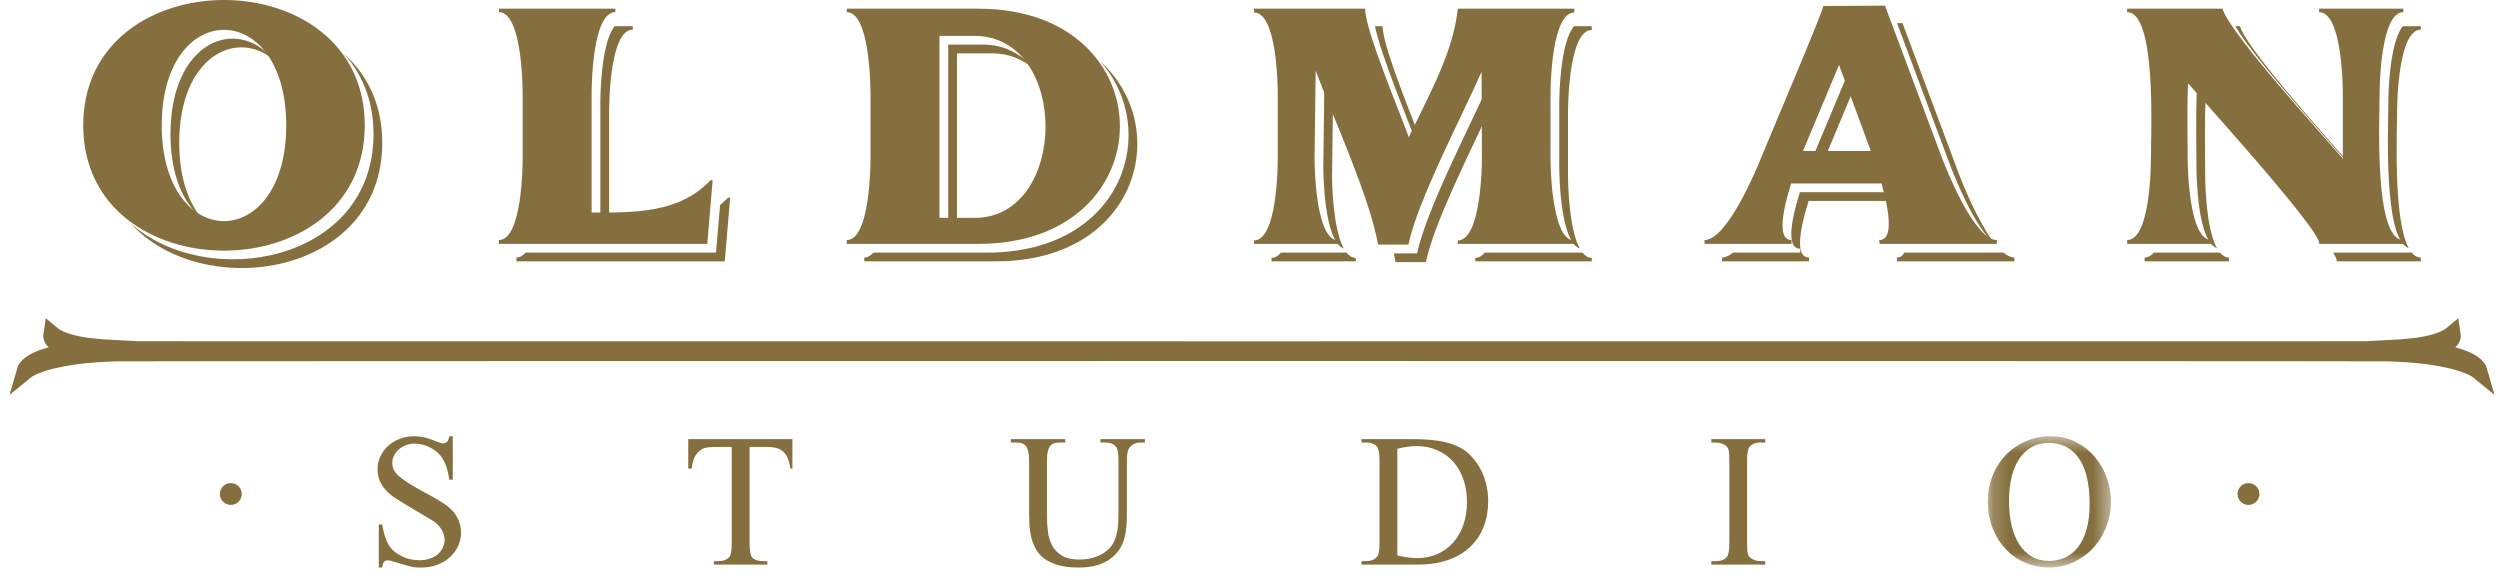
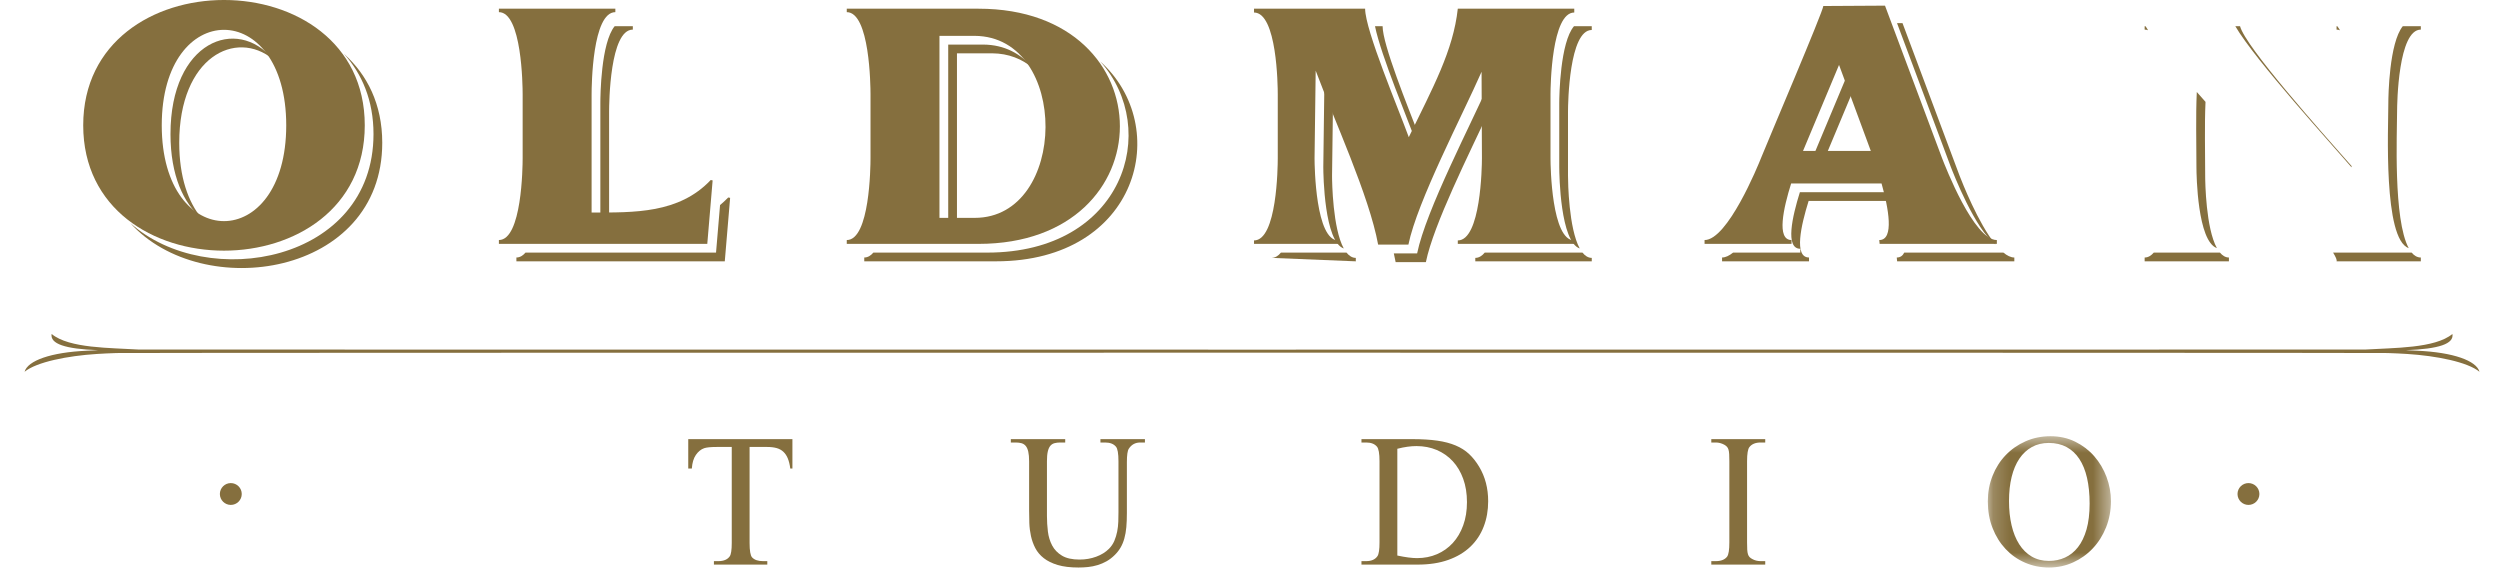
<svg xmlns="http://www.w3.org/2000/svg" xmlns:xlink="http://www.w3.org/1999/xlink" width="150px" height="35px" viewBox="0 0 150 35" version="1.1">
  <title>Group 87</title>
  <desc>Created with Sketch.</desc>
  <defs>
    <polygon id="path-1" points="0.184 0.505 7.571 0.505 7.571 8.383 0.184 8.383" />
  </defs>
  <g id="V2" stroke="none" stroke-width="1" fill="none" fill-rule="evenodd">
    <g id="OldMan" transform="translate(-219, -135)">
      <g id="Group-87" transform="translate(220, 135)">
        <g id="Group-86">
          <path d="M11.089,13.085 C10.298,12.132 9.754,10.63 9.754,8.568 C9.754,3.41 13.156,1.74 15.368,3.545 C13.221,0.961 9.229,2.457 9.229,8.044 C9.229,10.537 10.022,12.214 11.089,13.085" id="Fill-1" fill="#856F3E" />
          <path d="M19.636,3.227 C20.723,4.431 21.41,6.032 21.41,8.044 C21.41,15.751 11.435,17.527 6.818,13.385 C11.149,18.183 21.935,16.582 21.935,8.567 C21.935,6.248 21.025,4.473 19.636,3.227" id="Fill-3" fill="#856F3E" />
          <path d="M42.693,11.849 C42.535,12.015 42.371,12.163 42.203,12.303 L41.962,15.156 L30.53,15.156 C30.376,15.336 30.197,15.45 29.984,15.45 L29.984,15.679 L42.487,15.679 L42.808,11.871 L42.693,11.849 Z" id="Fill-5" fill="#856F3E" />
          <path d="M35.021,6.185 L35.021,13.275 L35.546,13.275 L35.546,6.709 C35.546,6.181 35.591,1.776 36.97,1.776 L36.97,1.57 L35.881,1.57 C35.056,2.58 35.021,5.743 35.021,6.185" id="Fill-7" fill="#856F3E" />
          <path d="M29.984,1.776 C30.057,1.776 30.124,1.794 30.19,1.818 C30.138,1.725 30.083,1.643 30.024,1.57 L29.984,1.57 L29.984,1.776 Z" id="Fill-9" fill="#856F3E" />
          <path d="M50.856,1.776 C50.929,1.776 50.996,1.794 51.062,1.818 C51.011,1.725 50.955,1.643 50.896,1.57 L50.856,1.57 L50.856,1.776 Z" id="Fill-11" fill="#856F3E" />
          <path d="M56.418,3.199 L58.532,3.199 C59.515,3.207 60.321,3.538 60.962,4.076 C60.263,3.233 59.28,2.686 58.007,2.675 L55.893,2.675 L55.893,13.596 L56.418,13.596 L56.418,3.199 Z" id="Fill-13" fill="#856F3E" />
          <path d="M65.014,3.683 C68.678,7.767 66.422,15.156 58.237,15.156 L51.402,15.156 C51.248,15.336 51.07,15.45 50.856,15.45 L50.856,15.679 L58.762,15.679 C67.311,15.679 69.391,7.619 65.014,3.683" id="Fill-15" fill="#856F3E" />
          <path d="M75.291,1.799 C75.365,1.799 75.433,1.817 75.499,1.841 C75.441,1.738 75.38,1.648 75.313,1.57 L75.291,1.57 L75.291,1.799 Z" id="Fill-17" fill="#856F3E" />
-           <path d="M79.79,15.156 L75.856,15.156 C75.697,15.35 75.514,15.473 75.291,15.473 L75.291,15.68 L80.348,15.68 L80.348,15.473 C80.129,15.473 79.947,15.35 79.79,15.156" id="Fill-19" fill="#856F3E" />
+           <path d="M79.79,15.156 L75.856,15.156 C75.697,15.35 75.514,15.473 75.291,15.473 L80.348,15.68 L80.348,15.473 C80.129,15.473 79.947,15.35 79.79,15.156" id="Fill-19" fill="#856F3E" />
          <path d="M78.466,4.763 L78.398,10.017 C78.398,10.517 78.462,14.502 79.626,14.909 C78.967,13.707 78.923,10.952 78.923,10.541 L78.981,6.084 C78.794,5.616 78.619,5.171 78.466,4.763" id="Fill-21" fill="#856F3E" />
          <path d="M84.051,8.755 C84.114,8.626 84.173,8.505 84.236,8.38 C83.433,6.313 81.956,2.669 81.956,1.57 L81.5,1.57 C81.847,3.312 83.517,7.278 84.051,8.755" id="Fill-23" fill="#856F3E" />
          <path d="M93.441,1.57 C92.608,2.55 92.555,5.74 92.555,6.186 L92.555,10.017 C92.555,10.517 92.62,14.502 93.784,14.909 C93.125,13.707 93.08,10.952 93.08,10.541 L93.08,6.709 C93.08,6.181 93.149,1.799 94.505,1.799 L94.505,1.57 L93.441,1.57 Z" id="Fill-25" fill="#856F3E" />
          <path d="M93.948,15.156 L88.084,15.156 C87.925,15.35 87.74,15.473 87.518,15.473 L87.518,15.68 L94.506,15.68 L94.506,15.473 C94.287,15.473 94.105,15.35 93.948,15.156" id="Fill-27" fill="#856F3E" />
          <path d="M88.419,4.832 C87.269,7.447 84.557,12.61 84.028,15.202 L82.629,15.202 C82.67,15.381 82.707,15.557 82.738,15.726 L84.553,15.726 C85.014,13.469 87.128,9.266 88.426,6.49 L88.419,4.832 Z" id="Fill-29" fill="#856F3E" />
          <polygon id="Fill-31" fill="#856F3E" points="107.706 9.581 108.45 9.581 110.216 5.363 109.867 4.418" />
          <path d="M116.049,10.017 C116.226,10.469 117.501,13.745 118.729,14.674 C117.685,13.391 116.726,10.929 116.574,10.541 L113.15,1.386 L112.822,1.388 L116.049,10.017 Z" id="Fill-33" fill="#856F3E" />
          <path d="M119.203,15.156 L113.255,15.156 C113.165,15.34 113.022,15.451 112.805,15.451 L112.828,15.68 L119.86,15.68 L119.86,15.451 C119.647,15.451 119.425,15.336 119.203,15.156" id="Fill-35" fill="#856F3E" />
          <path d="M107.518,12.055 L112.557,12.055 C112.512,11.877 112.465,11.701 112.417,11.531 L106.993,11.531 C106.534,13 106.097,14.926 107.017,14.926 L107.017,15.156 L102.985,15.156 C102.76,15.336 102.537,15.45 102.324,15.45 L102.324,15.68 L107.541,15.68 L107.541,15.45 C106.622,15.45 107.059,13.523 107.518,12.055" id="Fill-37" fill="#856F3E" />
          <path d="M127.679,1.776 C127.75,1.776 127.817,1.792 127.882,1.814 C127.833,1.724 127.781,1.64 127.726,1.57 L127.679,1.57 L127.679,1.776 Z" id="Fill-39" fill="#856F3E" />
          <path d="M139.194,1.776 C139.267,1.776 139.334,1.794 139.4,1.818 C139.349,1.725 139.293,1.643 139.234,1.57 L139.194,1.57 L139.194,1.776 Z" id="Fill-41" fill="#856F3E" />
          <path d="M140.094,10.04 L140.094,9.962 C138.267,7.888 133.731,2.822 133.402,1.57 L133.118,1.57 C134.281,3.582 138.992,8.753 140.094,10.04" id="Fill-43" fill="#856F3E" />
          <path d="M130.808,5.52 C130.74,6.988 130.786,8.525 130.786,10.017 C130.786,10.517 130.85,14.477 132.013,14.886 C131.355,13.688 131.311,10.951 131.311,10.541 C131.311,9.072 131.267,7.56 131.331,6.112 C131.088,5.839 130.905,5.632 130.808,5.52" id="Fill-45" fill="#856F3E" />
          <path d="M143.168,1.57 C142.352,2.58 142.3,5.743 142.3,6.186 C142.3,7.639 141.984,14.349 143.523,14.888 C142.589,13.164 142.825,7.967 142.825,6.709 C142.825,6.181 142.894,1.776 144.25,1.776 L144.25,1.57 L143.168,1.57 Z" id="Fill-47" fill="#856F3E" />
          <path d="M143.699,15.156 L138.986,15.156 C139.148,15.421 139.227,15.605 139.194,15.68 L144.25,15.68 L144.25,15.451 C144.037,15.451 143.855,15.343 143.699,15.156" id="Fill-49" fill="#856F3E" />
          <path d="M132.196,15.156 L128.226,15.156 C128.071,15.336 127.893,15.451 127.679,15.451 L127.679,15.68 L132.735,15.68 L132.735,15.451 C132.525,15.451 132.349,15.336 132.196,15.156" id="Fill-51" fill="#856F3E" />
          <path d="M16.174,7.52 C16.174,-0.12 8.705,-0.12 8.705,7.52 C8.705,15.183 16.174,15.183 16.174,7.52 M20.886,7.52 C20.886,17.546 3.993,17.546 3.993,7.52 C3.993,-2.507 20.886,-2.507 20.886,7.52" id="Fill-53" fill="#856F3E" />
          <path d="M34.496,12.751 C37.047,12.751 39.736,12.82 41.644,10.801 L41.758,10.824 L41.437,14.632 L28.934,14.632 L28.934,14.402 C30.313,14.402 30.359,10.021 30.359,9.493 L30.359,5.662 C30.359,5.134 30.313,0.729 28.934,0.729 L28.934,0.522 L35.921,0.522 L35.921,0.729 C34.542,0.729 34.496,5.134 34.496,5.662 L34.496,12.751 Z" id="Fill-55" fill="#856F3E" />
          <path d="M55.368,13.072 L57.483,13.072 C63.09,13.072 63.205,2.197 57.483,2.151 L55.368,2.151 L55.368,13.072 Z M57.712,0.522 C69.02,0.522 69.02,14.633 57.712,14.633 L49.806,14.633 L49.806,14.403 C51.185,14.403 51.231,10.021 51.231,9.493 L51.231,5.661 C51.231,5.134 51.185,0.729 49.806,0.729 L49.806,0.522 L57.712,0.522 Z" id="Fill-57" fill="#856F3E" />
          <path d="M92.03,9.493 C92.03,10.021 92.1,14.426 93.456,14.426 L93.456,14.633 L86.468,14.633 L86.468,14.426 C87.847,14.426 87.916,10.021 87.916,9.493 L87.894,4.308 C86.744,6.924 84.033,12.086 83.504,14.678 L81.688,14.678 C81.159,11.765 79.022,7.13 77.941,4.239 L77.873,9.493 C77.873,10.021 77.941,14.426 79.298,14.426 L79.298,14.633 L74.241,14.633 L74.241,14.426 C75.62,14.426 75.666,10.021 75.666,9.493 L75.666,5.662 C75.666,5.134 75.62,0.751 74.241,0.751 L74.241,0.522 L80.907,0.522 C80.907,1.807 82.929,6.579 83.527,8.231 C84.975,5.248 86.193,3.046 86.468,0.522 L93.456,0.522 L93.456,0.751 C92.1,0.751 92.03,5.134 92.03,5.662 L92.03,9.493 Z" id="Fill-59" fill="#856F3E" />
          <path d="M111.249,9.057 L109.342,3.895 L107.181,9.057 L111.249,9.057 Z M115.525,9.493 C115.731,10.021 117.432,14.403 118.811,14.403 L118.811,14.633 L111.778,14.633 L111.755,14.403 C112.674,14.403 112.306,12.476 111.893,11.008 L106.469,11.008 C106.009,12.476 105.572,14.403 106.492,14.403 L106.492,14.633 L101.274,14.633 L101.274,14.403 C102.653,14.403 104.469,9.975 104.676,9.447 C105.09,8.414 108.376,0.706 108.399,0.361 L112.1,0.339 L115.525,9.493 Z" id="Fill-61" fill="#856F3E" />
-           <path d="M130.261,9.493 C130.261,10.021 130.33,14.403 131.686,14.403 L131.686,14.633 L126.629,14.633 L126.629,14.403 C128.008,14.403 128.055,10.021 128.055,9.493 C128.055,7.956 128.399,0.729 126.629,0.729 L126.629,0.522 L132.352,0.522 C132.72,1.922 138.351,8.093 139.569,9.516 L139.569,5.662 C139.569,5.134 139.523,0.729 138.144,0.729 L138.144,0.522 L143.2,0.522 L143.2,0.729 C141.844,0.729 141.775,5.134 141.775,5.662 C141.775,7.176 141.431,14.403 143.2,14.403 L143.2,14.633 L138.144,14.633 C138.42,14.013 131.134,5.983 130.284,4.996 C130.215,6.464 130.261,8.001 130.261,9.493" id="Fill-63" fill="#856F3E" />
          <path d="M144.027,21.043 L143.355,21.011 C145.352,20.935 146.243,20.631 146.146,20.037 C145.1,20.91 142.603,20.866 140.905,20.973 C140.774,20.98 7.469,20.98 7.338,20.973 C5.639,20.866 3.143,20.91 2.097,20.037 C2,20.631 2.89,20.935 4.889,21.011 L4.217,21.043 C2.046,21.138 0.658,21.64 0.474,22.307 C1.193,21.718 3.057,21.35 4.811,21.238 C5.171,21.215 5.564,21.196 5.996,21.182 C6.84,21.154 141.404,21.154 142.247,21.182 C142.68,21.196 143.073,21.215 143.432,21.238 C145.187,21.35 147.05,21.718 147.77,22.307 C147.585,21.64 146.197,21.138 144.027,21.043" id="Fill-65" fill="#856F3E" />
-           <path d="M144.027,21.043 L143.355,21.011 C145.352,20.935 146.243,20.631 146.146,20.037 C145.1,20.91 142.603,20.866 140.905,20.973 C140.774,20.98 7.469,20.98 7.338,20.973 C5.639,20.866 3.143,20.91 2.097,20.037 C2,20.631 2.89,20.935 4.889,21.011 L4.217,21.043 C2.046,21.138 0.658,21.64 0.474,22.307 C1.193,21.718 3.057,21.35 4.811,21.238 C5.171,21.215 5.564,21.196 5.996,21.182 C6.84,21.154 141.404,21.154 142.247,21.182 C142.68,21.196 143.073,21.215 143.432,21.238 C145.187,21.35 147.05,21.718 147.77,22.307 C147.585,21.64 146.197,21.138 144.027,21.043 Z" id="Stroke-67" stroke="#856F3E" />
-           <path d="M26.167,26.174 L26.167,28.78 L25.958,28.78 C25.922,28.529 25.875,28.305 25.817,28.111 C25.758,27.916 25.685,27.742 25.598,27.587 C25.511,27.433 25.407,27.298 25.285,27.184 C25.164,27.07 25.023,26.968 24.861,26.879 C24.543,26.704 24.213,26.617 23.873,26.617 C23.684,26.617 23.508,26.649 23.344,26.714 C23.181,26.779 23.039,26.865 22.921,26.973 C22.802,27.08 22.708,27.203 22.638,27.342 C22.568,27.481 22.534,27.624 22.534,27.772 C22.534,27.906 22.56,28.034 22.612,28.155 C22.662,28.276 22.76,28.402 22.9,28.534 C23.042,28.666 23.233,28.811 23.475,28.967 C23.718,29.124 24.032,29.306 24.417,29.511 C25.117,29.883 25.597,30.172 25.857,30.377 C26.117,30.579 26.317,30.817 26.456,31.093 C26.594,31.368 26.664,31.656 26.664,31.956 C26.664,32.237 26.606,32.505 26.489,32.758 C26.373,33.011 26.209,33.234 25.999,33.427 C25.787,33.619 25.536,33.771 25.245,33.883 C24.953,33.995 24.635,34.051 24.29,34.051 C24.178,34.051 24.084,34.05 24.011,34.048 C23.937,34.045 23.856,34.037 23.768,34.021 C23.681,34.005 23.576,33.979 23.452,33.943 C23.329,33.908 23.162,33.858 22.951,33.796 C22.772,33.742 22.626,33.699 22.513,33.668 C22.402,33.637 22.321,33.621 22.271,33.621 C22.177,33.621 22.103,33.649 22.049,33.705 C21.996,33.761 21.955,33.876 21.928,34.051 L21.727,34.051 L21.727,31.466 L21.928,31.466 C21.978,31.743 22.033,31.98 22.093,32.177 C22.154,32.374 22.228,32.544 22.315,32.688 C22.403,32.831 22.507,32.955 22.628,33.06 C22.749,33.166 22.895,33.263 23.065,33.352 C23.392,33.527 23.76,33.614 24.168,33.614 C24.402,33.614 24.613,33.581 24.801,33.514 C24.989,33.447 25.147,33.357 25.276,33.245 C25.403,33.133 25.501,33.002 25.571,32.852 C25.641,32.702 25.675,32.547 25.675,32.385 C25.675,32.198 25.624,32.01 25.521,31.821 C25.417,31.633 25.259,31.456 25.043,31.291 C25.016,31.273 24.944,31.229 24.828,31.16 C24.711,31.091 24.57,31.007 24.404,30.908 C24.238,30.81 24.057,30.702 23.862,30.586 C23.667,30.469 23.479,30.356 23.297,30.246 C23.116,30.137 22.951,30.035 22.803,29.941 C22.655,29.847 22.547,29.773 22.48,29.719 C22.211,29.504 22.005,29.268 21.865,29.011 C21.723,28.753 21.652,28.468 21.652,28.155 C21.652,27.882 21.709,27.625 21.821,27.385 C21.933,27.146 22.087,26.937 22.282,26.758 C22.477,26.579 22.709,26.437 22.978,26.331 C23.247,26.227 23.54,26.174 23.86,26.174 C24.254,26.174 24.68,26.272 25.137,26.469 C25.353,26.558 25.499,26.603 25.575,26.603 C25.669,26.603 25.747,26.576 25.81,26.519 C25.873,26.463 25.922,26.348 25.958,26.174 L26.167,26.174 Z" id="Fill-69" fill="#856F3E" />
          <path d="M46.545,26.348 L46.545,28.114 L46.417,28.114 C46.386,27.873 46.336,27.67 46.269,27.507 C46.202,27.343 46.113,27.21 46.003,27.107 C45.893,27.004 45.759,26.93 45.599,26.885 C45.44,26.841 45.253,26.818 45.038,26.818 L43.975,26.818 L43.975,32.574 C43.975,33.039 44.024,33.328 44.123,33.44 C44.262,33.592 44.479,33.668 44.775,33.668 L45.038,33.668 L45.038,33.876 L41.835,33.876 L41.835,33.668 L42.105,33.668 C42.423,33.668 42.649,33.572 42.784,33.38 C42.864,33.267 42.905,32.999 42.905,32.574 L42.905,26.818 L41.997,26.818 C41.647,26.818 41.398,26.843 41.25,26.892 C41.058,26.959 40.892,27.094 40.753,27.295 C40.614,27.496 40.533,27.77 40.51,28.114 L40.295,28.114 L40.295,26.348 L46.545,26.348 Z" id="Fill-71" fill="#856F3E" />
          <path d="M65.026,26.55 L65.026,26.348 L67.696,26.348 L67.696,26.55 L67.414,26.55 C67.118,26.55 66.889,26.675 66.727,26.926 C66.651,27.042 66.613,27.308 66.613,27.725 L66.613,30.78 C66.613,31.098 66.602,31.382 66.58,31.63 C66.557,31.878 66.518,32.104 66.461,32.305 C66.406,32.506 66.331,32.687 66.239,32.846 C66.148,33.004 66.032,33.153 65.893,33.292 C65.736,33.449 65.57,33.576 65.396,33.675 C65.22,33.773 65.04,33.851 64.854,33.906 C64.668,33.962 64.478,34.001 64.286,34.021 C64.092,34.041 63.899,34.051 63.707,34.051 C63.218,34.051 62.805,34.001 62.465,33.9 C62.127,33.799 61.848,33.662 61.628,33.49 C61.408,33.318 61.239,33.117 61.12,32.89 C61.001,32.661 60.914,32.419 60.858,32.164 C60.802,31.909 60.769,31.649 60.76,31.385 C60.751,31.121 60.747,30.865 60.747,30.619 L60.747,27.678 C60.747,27.44 60.73,27.248 60.696,27.1 C60.663,26.953 60.612,26.838 60.545,26.758 C60.478,26.677 60.394,26.623 60.293,26.593 C60.192,26.564 60.072,26.55 59.933,26.55 L59.65,26.55 L59.65,26.348 L62.913,26.348 L62.913,26.55 L62.624,26.55 C62.489,26.55 62.372,26.563 62.271,26.59 C62.17,26.617 62.086,26.67 62.018,26.751 C61.951,26.832 61.901,26.946 61.867,27.094 C61.833,27.241 61.817,27.436 61.817,27.678 L61.817,30.962 C61.817,31.271 61.836,31.58 61.873,31.888 C61.911,32.197 61.997,32.477 62.129,32.728 C62.261,32.979 62.458,33.182 62.718,33.339 C62.978,33.496 63.33,33.574 63.774,33.574 C64.128,33.574 64.46,33.517 64.77,33.403 C65.08,33.288 65.335,33.131 65.537,32.929 C65.675,32.791 65.783,32.631 65.86,32.453 C65.936,32.273 65.993,32.086 66.031,31.892 C66.069,31.697 66.091,31.5 66.098,31.301 C66.105,31.101 66.108,30.91 66.108,30.727 L66.108,27.678 C66.108,27.208 66.057,26.914 65.954,26.798 C65.815,26.633 65.6,26.55 65.308,26.55 L65.026,26.55 Z" id="Fill-73" fill="#856F3E" />
          <path d="M82.84,33.332 C83.32,33.435 83.715,33.487 84.024,33.487 C84.455,33.487 84.853,33.409 85.218,33.252 C85.584,33.095 85.9,32.871 86.167,32.58 C86.434,32.289 86.642,31.937 86.792,31.522 C86.942,31.108 87.018,30.644 87.018,30.129 C87.018,29.61 86.942,29.143 86.792,28.729 C86.642,28.315 86.433,27.962 86.164,27.671 C85.894,27.38 85.575,27.157 85.205,26.999 C84.835,26.843 84.428,26.765 83.984,26.765 C83.643,26.765 83.262,26.818 82.84,26.926 L82.84,33.332 Z M80.688,33.876 L80.688,33.668 L80.97,33.668 C81.288,33.668 81.515,33.567 81.65,33.365 C81.73,33.245 81.771,32.972 81.771,32.547 L81.771,27.678 C81.771,27.208 81.719,26.915 81.616,26.798 C81.477,26.633 81.262,26.55 80.97,26.55 L80.688,26.55 L80.688,26.348 L83.755,26.348 C84.325,26.348 84.819,26.379 85.238,26.439 C85.658,26.499 86.024,26.596 86.338,26.728 C86.653,26.86 86.921,27.031 87.145,27.241 C87.37,27.452 87.572,27.707 87.751,28.007 C88.11,28.607 88.29,29.296 88.29,30.075 C88.29,30.626 88.2,31.134 88.02,31.599 C87.841,32.066 87.574,32.467 87.22,32.805 C86.865,33.143 86.425,33.406 85.898,33.594 C85.37,33.782 84.758,33.876 84.058,33.876 L80.688,33.876 Z" id="Fill-75" fill="#856F3E" />
          <path d="M104.914,33.668 L104.914,33.876 L101.678,33.876 L101.678,33.668 L101.947,33.668 C102.261,33.668 102.488,33.578 102.627,33.399 C102.717,33.274 102.761,32.99 102.761,32.546 L102.761,27.678 C102.761,27.503 102.758,27.36 102.751,27.248 C102.745,27.136 102.73,27.044 102.708,26.973 C102.685,26.901 102.654,26.844 102.613,26.802 C102.573,26.759 102.521,26.719 102.459,26.684 C102.293,26.594 102.123,26.55 101.947,26.55 L101.678,26.55 L101.678,26.348 L104.914,26.348 L104.914,26.55 L104.639,26.55 C104.333,26.55 104.109,26.641 103.965,26.825 C103.871,26.942 103.824,27.226 103.824,27.678 L103.824,32.546 C103.824,32.726 103.828,32.871 103.834,32.983 C103.841,33.095 103.856,33.186 103.878,33.255 C103.9,33.325 103.932,33.38 103.972,33.423 C104.013,33.465 104.067,33.505 104.134,33.541 C104.286,33.626 104.454,33.668 104.639,33.668 L104.914,33.668 Z" id="Fill-77" fill="#856F3E" />
          <g id="Group-81" transform="translate(118.085, 25.668)">
            <mask id="mask-2" fill="white">
              <use xlink:href="#path-1" />
            </mask>
            <g id="Clip-80" />
            <path d="M3.843,0.908 C3.462,0.908 3.124,0.99 2.827,1.153 C2.531,1.317 2.281,1.55 2.077,1.852 C1.873,2.154 1.718,2.52 1.613,2.949 C1.508,3.38 1.455,3.861 1.455,4.394 C1.455,4.927 1.507,5.412 1.61,5.851 C1.712,6.29 1.865,6.668 2.067,6.986 C2.269,7.304 2.519,7.55 2.817,7.725 C3.115,7.899 3.46,7.987 3.85,7.987 C4.2,7.987 4.523,7.92 4.818,7.785 C5.115,7.651 5.373,7.444 5.592,7.164 C5.812,6.884 5.983,6.528 6.107,6.096 C6.23,5.664 6.292,5.148 6.292,4.548 C6.292,3.971 6.24,3.456 6.137,3.007 C6.034,2.557 5.88,2.177 5.673,1.865 C5.467,1.554 5.211,1.317 4.906,1.153 C4.601,0.99 4.247,0.908 3.843,0.908 M3.944,0.505 C4.487,0.505 4.981,0.615 5.428,0.834 C5.874,1.054 6.255,1.345 6.571,1.707 C6.887,2.07 7.133,2.486 7.308,2.953 C7.483,3.421 7.571,3.903 7.571,4.401 C7.571,4.964 7.472,5.489 7.278,5.975 C7.082,6.461 6.817,6.882 6.48,7.237 C6.144,7.594 5.75,7.874 5.3,8.077 C4.849,8.281 4.368,8.383 3.856,8.383 C3.341,8.383 2.86,8.285 2.414,8.09 C1.968,7.896 1.58,7.623 1.25,7.272 C0.92,6.92 0.66,6.501 0.469,6.015 C0.279,5.53 0.184,4.996 0.184,4.414 C0.184,3.872 0.278,3.363 0.466,2.886 C0.654,2.409 0.917,1.995 1.253,1.644 C1.59,1.292 1.987,1.014 2.447,0.811 C2.907,0.607 3.406,0.505 3.944,0.505" id="Fill-79" fill="#856F3E" mask="url(#mask-2)" />
          </g>
          <path d="M134.564,29.64 C134.564,30.001 134.27,30.295 133.907,30.295 C133.546,30.295 133.251,30.001 133.251,29.64 C133.251,29.279 133.546,28.985 133.907,28.985 C134.27,28.985 134.564,29.279 134.564,29.64" id="Fill-82" fill="#856F3E" />
          <path d="M13.505,29.64 C13.505,30.001 13.211,30.295 12.848,30.295 C12.487,30.295 12.192,30.001 12.192,29.64 C12.192,29.279 12.487,28.985 12.848,28.985 C13.211,28.985 13.505,29.279 13.505,29.64" id="Fill-84" fill="#856F3E" />
        </g>
      </g>
    </g>
  </g>
</svg>